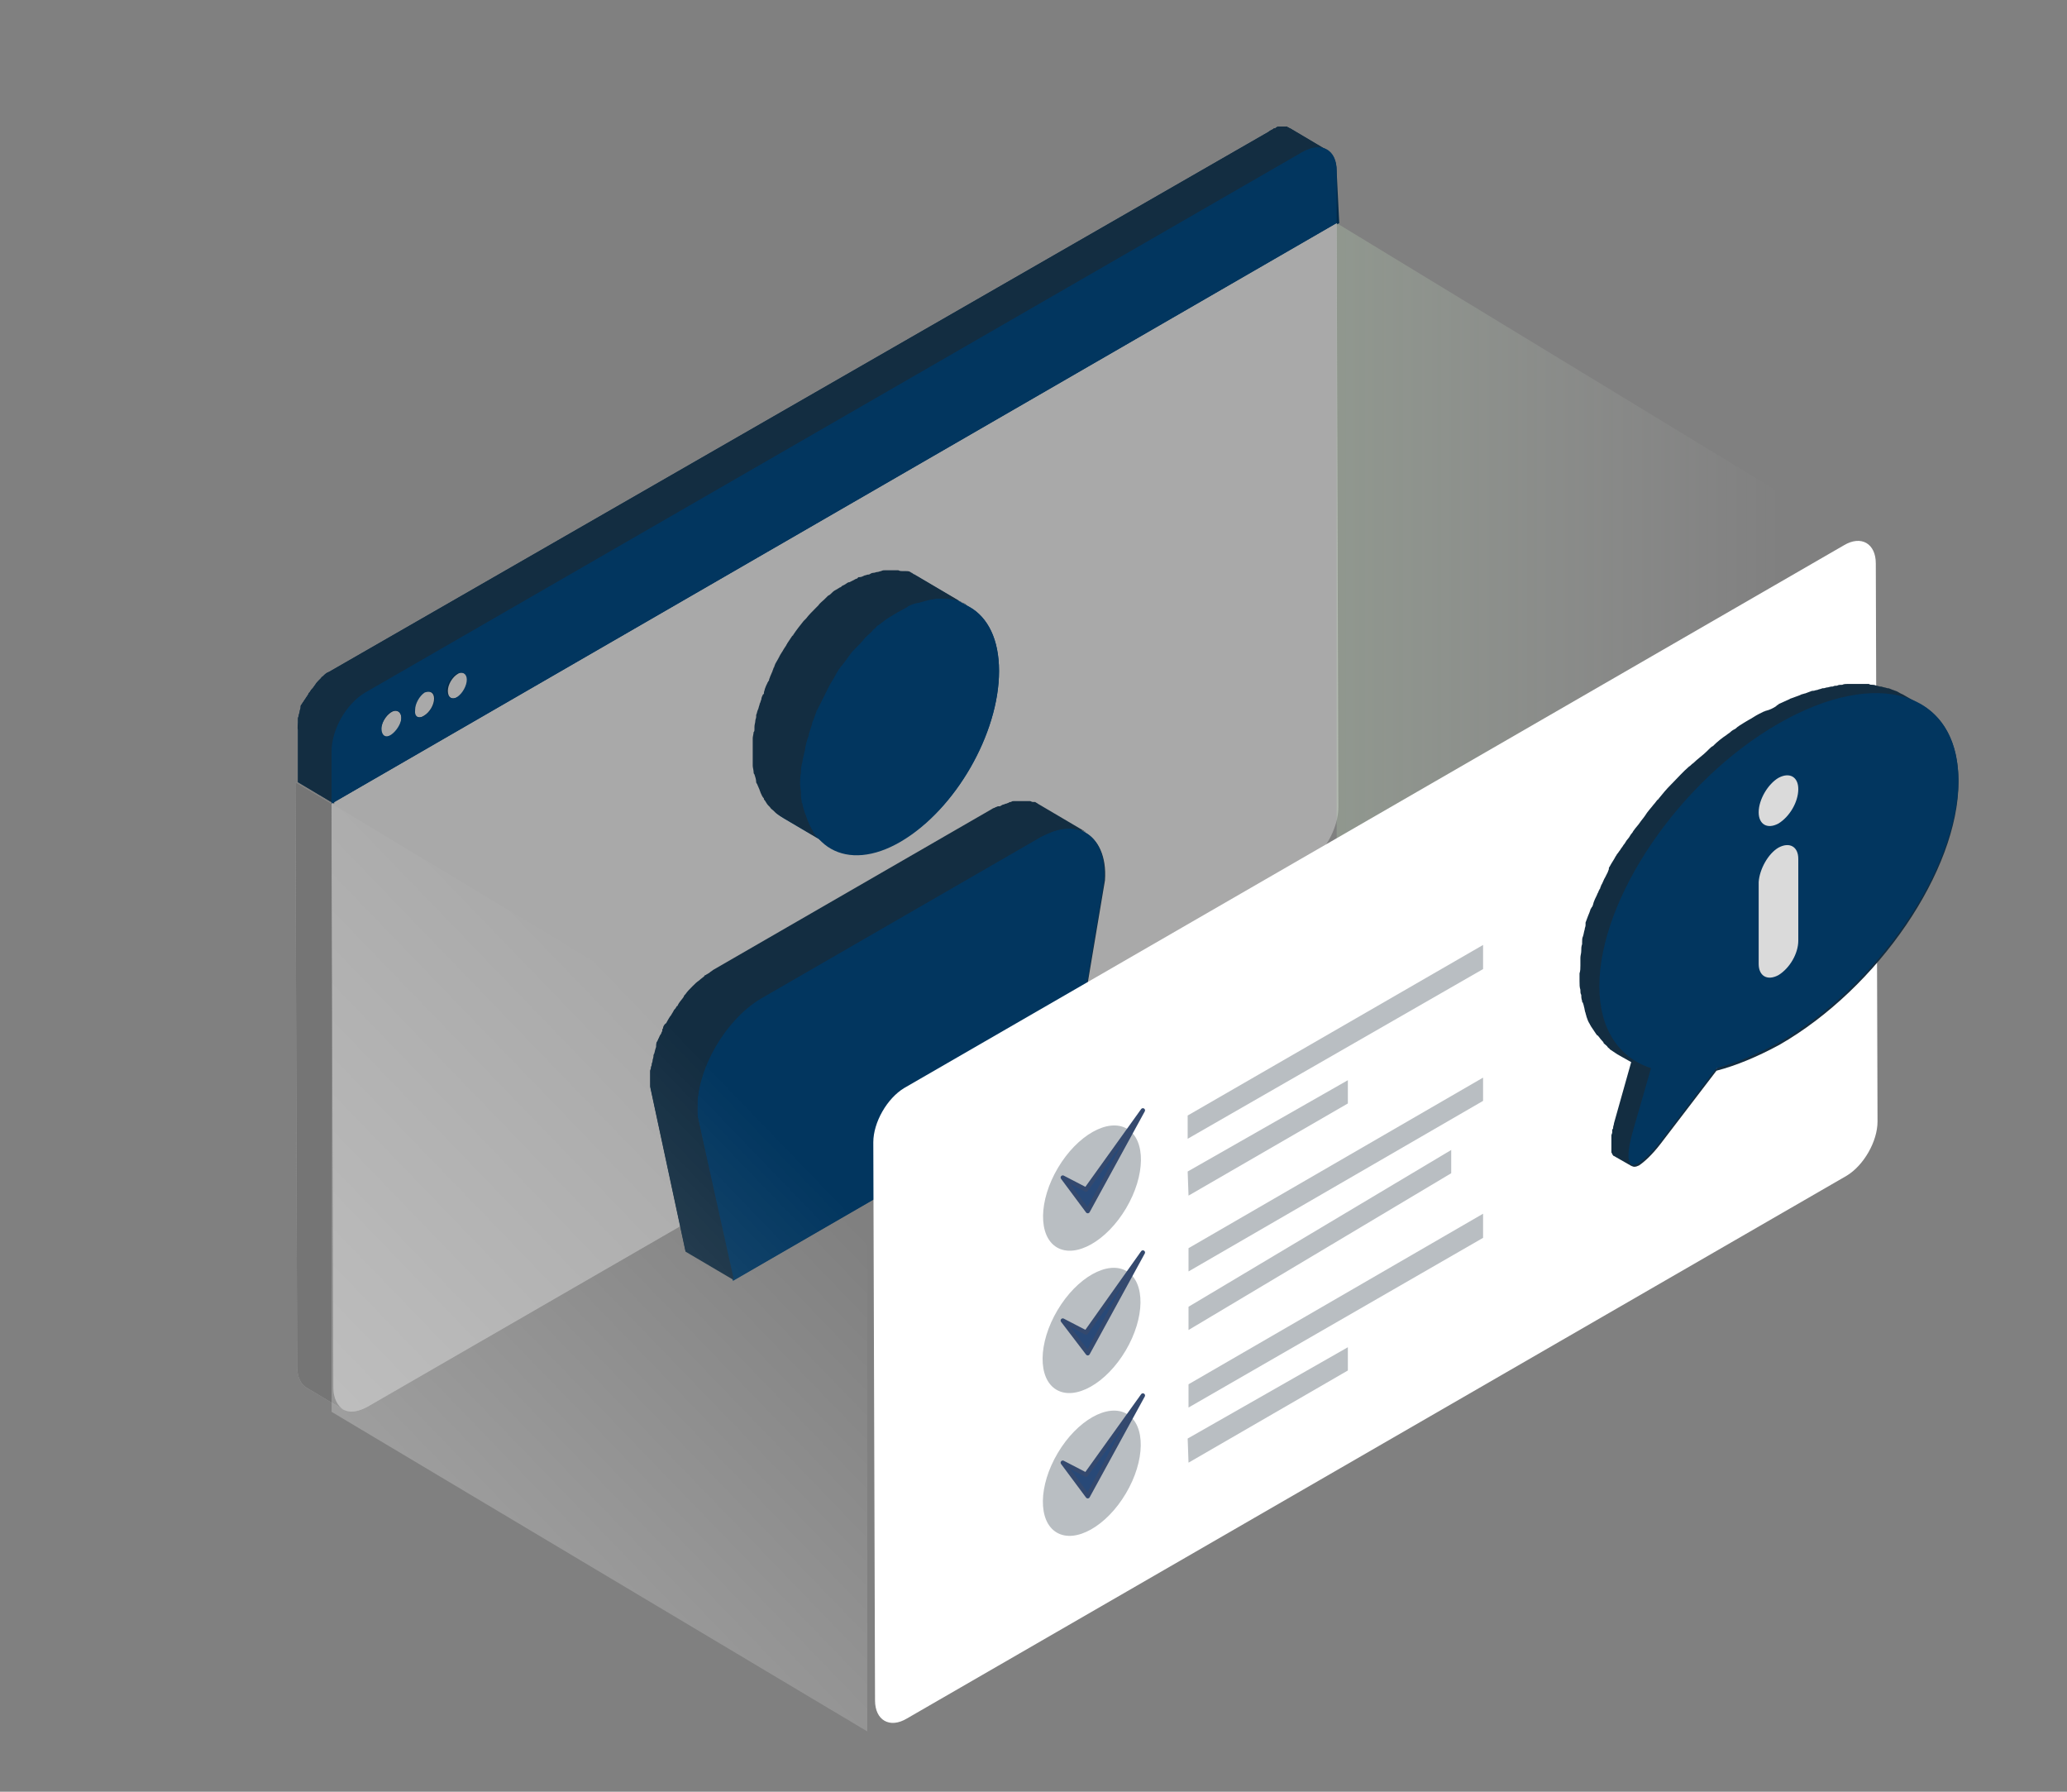
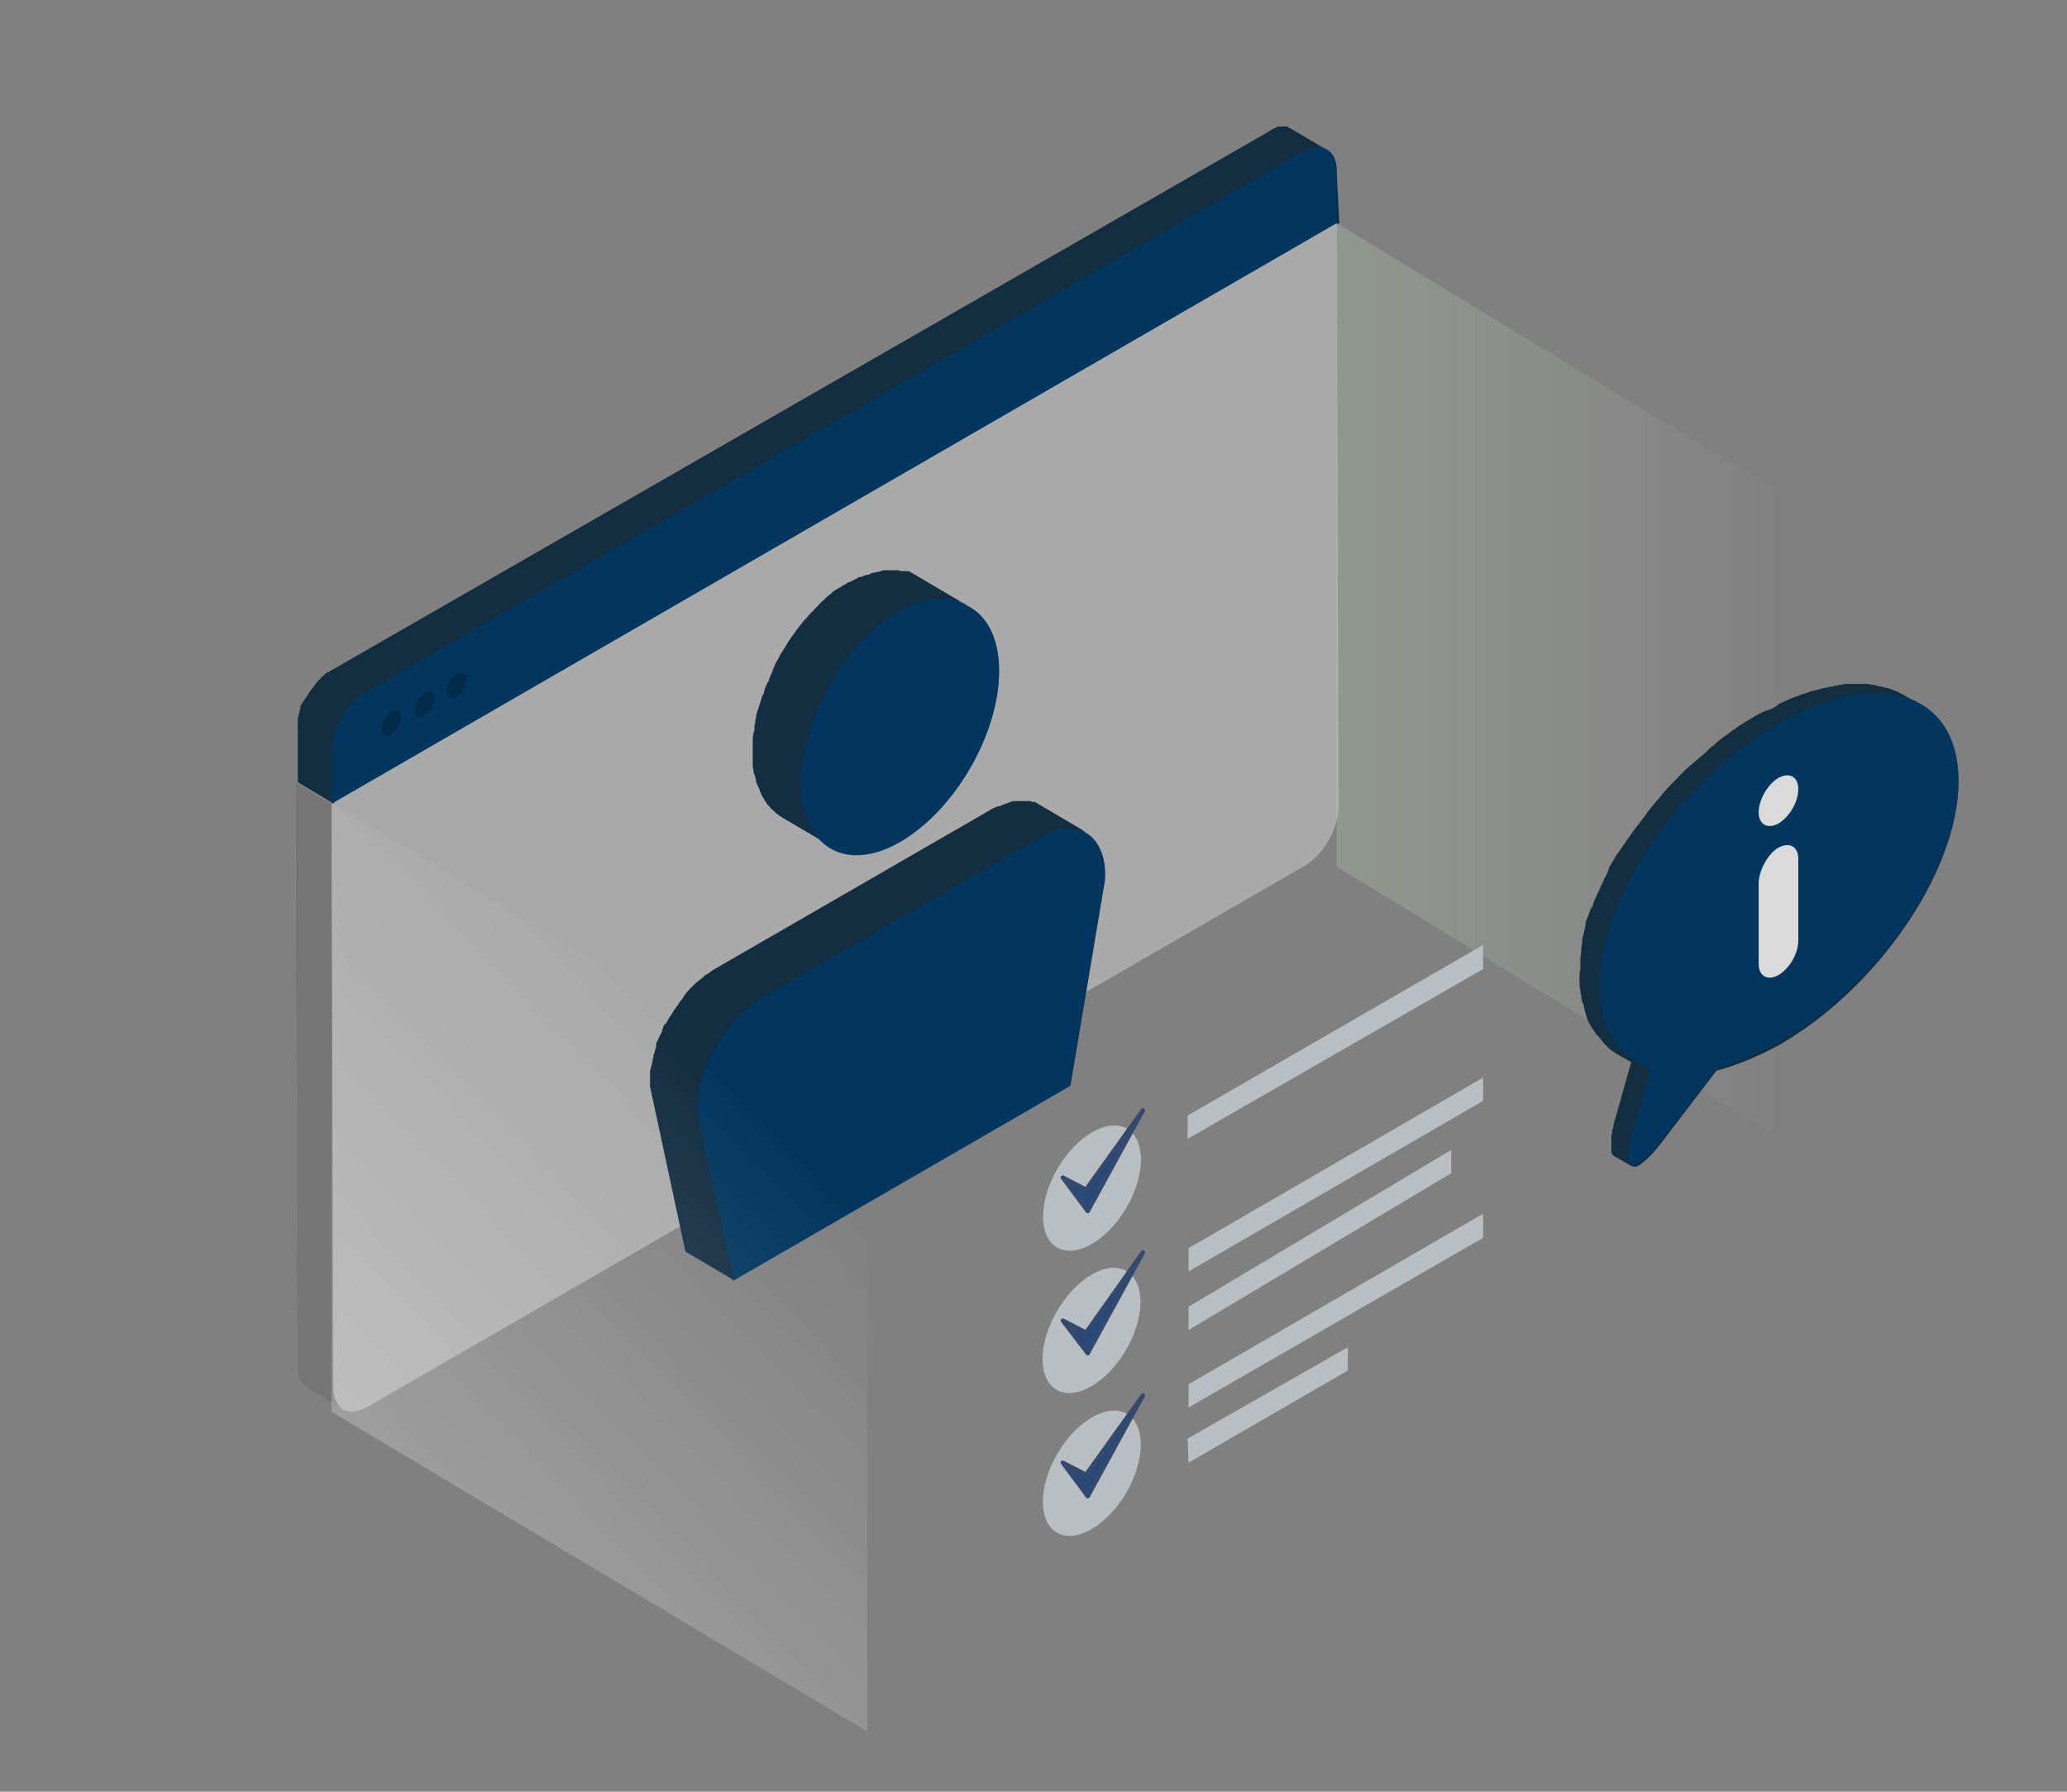
<svg xmlns="http://www.w3.org/2000/svg" version="1.1" x="0px" y="0px" viewBox="0 0 240 208" style="enable-background:new 0 0 240 208;" xml:space="preserve">
  <rect x="0" y="0" width="240" height="208" fill="#808080" stroke="none" />
  <style type="text/css">
	.st0{display:none;}
	.st1{display:inline;stroke:#FFFFFF;stroke-miterlimit:10;}
	.st2{fill:#022A49;}
	.st3{fill:#A9A9A9;}
	.st4{fill:#757575;}
	.st5{fill:#132D41;}
	.st6{fill:#02365F;}
	.st7{enable-background:new    ;}
	.st8{opacity:0.53;fill:url(#SVGID_1_);}
	.st9{opacity:0.2;fill:url(#SVGID_2_);}
	.st10{fill:#FFFFFF;}
	.st11{fill:#B9BEC2;}
	.st12{fill:#284978;stroke:#34496E;stroke-width:0.5;stroke-linejoin:round;stroke-miterlimit:10;}
	.st13{fill:#2B4E80;}
	.st14{fill:#DADADA;}
</style>
  <g id="圖層_2" class="st0">
    <rect x="-10" y="-10" class="st1" width="309" height="239" />
  </g>
  <g id="圖層_3">
    <path class="st2" d="M155.2,19.9c0-1.2-0.4-2.1-1.2-2.5c0,0,0,0,0,0l-4.2-2.5c0,0,0,0,0,0c-0.1,0-0.1-0.1-0.2-0.1   c-0.1,0-0.1-0.1-0.2-0.1c0,0-0.1,0-0.1,0c0,0,0,0,0,0c0,0,0,0,0,0c-0.1,0-0.2,0-0.2,0c-0.1,0-0.2,0-0.3,0c0,0-0.1,0-0.1,0   c0,0,0,0-0.1,0c0,0-0.1,0-0.1,0c-0.1,0-0.2,0-0.3,0.1c0,0-0.1,0-0.1,0.1c0,0-0.1,0-0.1,0c-0.1,0-0.1,0-0.2,0.1   c-0.2,0.1-0.4,0.2-0.5,0.3L38.2,78c-0.3,0.1-0.5,0.3-0.7,0.5c-0.1,0.1-0.2,0.1-0.2,0.2c-0.1,0.1-0.2,0.2-0.3,0.3   c-0.1,0.1-0.3,0.3-0.4,0.5c-0.1,0.1-0.2,0.3-0.3,0.4c-0.1,0.1-0.2,0.2-0.3,0.4c-0.1,0.1-0.2,0.2-0.2,0.3c-0.1,0.1-0.1,0.2-0.2,0.3   c-0.1,0.1-0.1,0.2-0.2,0.3c-0.1,0.1-0.1,0.2-0.2,0.3c-0.1,0.1-0.1,0.2-0.2,0.3c-0.1,0.1-0.1,0.2-0.1,0.4c0,0.1-0.1,0.2-0.1,0.4   c0,0.1-0.1,0.3-0.1,0.4c0,0.1-0.1,0.3-0.1,0.4c0,0.1,0,0.2,0,0.3c0,0,0,0.1,0,0.1c0,0,0,0.1,0,0.1c0,0.3-0.1,0.5,0,0.8l0,6.1   l4.2,2.5l116.7-67.4L155.2,19.9z" />
    <g>
      <path class="st3" d="M155.2,25.9L38.5,93.3h0l-4.2-2.5l0.2,67.8c0,1.2,0.4,2.1,1.1,2.5l4.2,2.5c-0.1-0.1-0.2-0.1-0.3-0.2    c0.7,0.6,1.8,0.7,3.1-0.1l108.8-62.8c2.2-1.2,3.9-4.3,3.9-6.8L155.2,25.9z M39.2,162.9c0.1,0.1,0.1,0.2,0.2,0.3    C39.3,163.1,39.3,163,39.2,162.9z M38.7,161.1c0,0.3,0,0.6,0.1,0.9C38.8,161.7,38.7,161.4,38.7,161.1z M38.9,162.2    c0,0.2,0.1,0.3,0.1,0.5C39,162.5,38.9,162.4,38.9,162.2z" />
-       <path class="st3" d="M54.3,78.9c0,0.7-0.5,1.6-1.1,2C52.5,81.3,52,81,52,80.2c0-0.7,0.5-1.6,1.2-2C53.7,77.9,54.3,78.2,54.3,78.9z     M50.4,81.1c0,0.7-0.5,1.6-1.2,2c-0.6,0.4-1.2,0.1-1.2-0.7c0-0.7,0.5-1.6,1.1-2C49.9,80.1,50.4,80.4,50.4,81.1z M45.4,82.7    c0.6-0.4,1.2-0.1,1.2,0.7c0,0.7-0.5,1.6-1.2,2c-0.6,0.4-1.2,0.1-1.2-0.7C44.3,83.9,44.8,83.1,45.4,82.7z" />
      <path class="st4" d="M38.7,161.1l-0.2-67.8l-4.2-2.5l0.2,67.8c0,1.2,0.4,2.1,1.1,2.5l4.2,2.5C39.2,163.2,38.7,162.3,38.7,161.1z" />
      <g>
        <path class="st3" d="M38.5,93.3l116.7-67.4l0.2,67.8c0,2.5-1.7,5.5-3.9,6.8L42.7,163.3c-2.2,1.2-3.9,0.2-3.9-2.2L38.5,93.3z" />
      </g>
      <path class="st5" d="M149.8,14.9C149.8,14.9,149.8,14.9,149.8,14.9c-0.1,0-0.2-0.1-0.2-0.1c-0.1,0-0.1-0.1-0.2-0.1    c0,0-0.1,0-0.1,0c0,0,0,0,0,0c0,0,0,0,0,0c-0.1,0-0.2,0-0.2,0c-0.1,0-0.2,0-0.3,0c0,0-0.1,0-0.1,0c0,0,0,0-0.1,0c0,0-0.1,0-0.1,0    c-0.1,0-0.2,0-0.3,0.1c0,0-0.1,0-0.1,0.1c0,0-0.1,0-0.1,0c-0.1,0-0.1,0-0.2,0.1c-0.2,0.1-0.4,0.2-0.5,0.3L38.2,78    c-0.3,0.1-0.5,0.3-0.7,0.5c-0.1,0.1-0.2,0.1-0.2,0.2c-0.1,0.1-0.2,0.2-0.3,0.3c-0.1,0.1-0.3,0.3-0.4,0.5c-0.1,0.1-0.2,0.3-0.3,0.4    c-0.1,0.1-0.2,0.2-0.3,0.4c-0.1,0.1-0.2,0.2-0.2,0.3c-0.1,0.1-0.1,0.2-0.2,0.3c-0.1,0.1-0.1,0.2-0.2,0.3c-0.1,0.1-0.1,0.2-0.2,0.3    c-0.1,0.1-0.1,0.2-0.2,0.3c-0.1,0.1-0.1,0.2-0.1,0.4c0,0.1-0.1,0.2-0.1,0.4c0,0.1-0.1,0.3-0.1,0.4c0,0.1-0.1,0.3-0.1,0.4    c0,0.1,0,0.2,0,0.3c0,0,0,0.1,0,0.1c0,0,0,0.1,0,0.1c0,0.3-0.1,0.5,0,0.8l0,6.1l4.2,2.5l0-6.1c0-0.3,0-0.6,0.1-0.9    c0,0,0-0.1,0-0.1c0.3-1.8,1.4-3.8,2.9-5c0.1-0.1,0.1-0.1,0.2-0.2c0.2-0.2,0.5-0.4,0.7-0.5l108.8-62.8c0.2-0.1,0.5-0.2,0.7-0.3    c0,0,0.1,0,0.1,0c0.2-0.1,0.4-0.1,0.6-0.1c0,0,0,0,0.1,0c0.2,0,0.4,0,0.6,0c0,0,0,0,0,0c0.2,0,0.4,0.1,0.6,0.2L149.8,14.9z" />
      <g>
        <g>
          <path class="st6" d="M151.3,17.6c2.2-1.2,3.9-0.2,3.9,2.2l0,6.1L38.5,93.3l0-6.1c0-2.5,1.7-5.5,3.9-6.8L151.3,17.6z M45.4,85.3      c0.6-0.4,1.2-1.3,1.2-2c0-0.7-0.5-1-1.2-0.7c-0.6,0.4-1.1,1.3-1.1,2C44.3,85.4,44.8,85.7,45.4,85.3 M49.3,83.1      c0.6-0.4,1.2-1.3,1.2-2c0-0.7-0.5-1-1.2-0.7c-0.6,0.4-1.1,1.3-1.1,2C48.1,83.2,48.6,83.5,49.3,83.1 M53.1,80.9      c0.6-0.4,1.1-1.3,1.1-2c0-0.7-0.5-1-1.2-0.7c-0.6,0.4-1.2,1.3-1.2,2C52,81,52.5,81.3,53.1,80.9" />
        </g>
      </g>
    </g>
    <g>
      <path class="st5" d="M125.9,96.6c0.1,0,0.1,0,0.2,0.1l-5.6-3.3c0,0,0,0,0,0c-0.1-0.1-0.2-0.1-0.3-0.2c0,0-0.1,0-0.1,0    c0,0-0.1,0-0.1,0c0,0-0.1,0-0.1,0c-0.1,0-0.2-0.1-0.3-0.1c0,0-0.1,0-0.1,0c0,0,0,0-0.1,0c0,0-0.1,0-0.1,0c-0.1,0-0.2,0-0.3,0    c0,0-0.1,0-0.1,0c0,0,0,0-0.1,0c0,0-0.1,0-0.1,0c-0.1,0-0.2,0-0.3,0c-0.1,0-0.1,0-0.2,0c0,0,0,0-0.1,0c0,0-0.1,0-0.1,0    c-0.1,0-0.2,0-0.3,0c-0.1,0-0.2,0-0.3,0.1c0,0,0,0,0,0c0,0,0,0,0,0c-0.1,0-0.2,0-0.3,0.1c-0.1,0-0.2,0.1-0.3,0.1c0,0,0,0,0,0    c0,0,0,0,0,0c-0.1,0-0.2,0.1-0.3,0.1c-0.1,0-0.2,0.1-0.4,0.2c0,0,0,0-0.1,0c0,0,0,0-0.1,0c-0.1,0-0.2,0.1-0.3,0.1    c-0.1,0.1-0.3,0.1-0.4,0.2c0,0,0,0,0,0l-32.4,18.7c-0.1,0.1-0.3,0.2-0.4,0.3c-0.1,0.1-0.2,0.1-0.3,0.2c-0.1,0-0.1,0.1-0.2,0.1    c0,0-0.1,0-0.1,0.1c-0.2,0.2-0.4,0.3-0.6,0.5c0,0,0,0,0,0c-0.3,0.2-0.5,0.4-0.8,0.7c0,0,0,0,0,0c0,0,0,0,0,0    c-0.3,0.3-0.6,0.6-0.8,0.9c-0.1,0.1-0.2,0.2-0.2,0.3c-0.2,0.3-0.4,0.5-0.6,0.8c0,0.1-0.1,0.1-0.1,0.2c0,0,0,0.1-0.1,0.1    c-0.1,0.1-0.1,0.2-0.2,0.3c-0.1,0.1-0.2,0.2-0.2,0.3c-0.1,0.1-0.1,0.2-0.2,0.3c0,0.1-0.1,0.1-0.1,0.2c0,0-0.1,0.1-0.1,0.1    c-0.1,0.2-0.2,0.3-0.3,0.5c0,0.1-0.1,0.1-0.1,0.2c0,0,0,0.1-0.1,0.1c0,0-0.1,0.1-0.1,0.1c-0.1,0.1-0.2,0.3-0.2,0.4    c0,0.1-0.1,0.2-0.1,0.2c0,0,0,0.1,0,0.1c0,0,0,0.1,0,0.1c-0.1,0.1-0.1,0.3-0.2,0.4c-0.1,0.1-0.1,0.2-0.2,0.4c0,0,0,0,0,0    c0,0,0,0,0,0c-0.1,0.1-0.1,0.3-0.2,0.4c-0.1,0.1-0.1,0.3-0.1,0.4c0,0,0,0,0,0.1c0,0,0,0,0,0.1c0,0.1-0.1,0.2-0.1,0.3    c0,0.1-0.1,0.3-0.1,0.4c0,0.1,0,0.1-0.1,0.2c0,0,0,0.1,0,0.1c0,0,0,0.1,0,0.1c0,0.1-0.1,0.3-0.1,0.4c0,0.1,0,0.2-0.1,0.4    c0,0,0,0,0,0c0,0,0,0,0,0c0,0.1,0,0.3-0.1,0.4c0,0.1,0,0.3-0.1,0.4c0,0,0,0,0,0c0,0,0,0,0,0.1c0,0.1,0,0.2,0,0.3    c0,0.2,0,0.3,0,0.5c0,0,0,0,0,0c0,0,0,0.1,0,0.1c0,0.1,0,0.3,0,0.4c0,0.2,0,0.3,0,0.5l4.1,19.1l5.6,3.3l39.1-22.6l4-23.8    C128.5,99.4,127.5,97.4,125.9,96.6z" />
      <g class="st7">
        <g>
          <g>
            <path class="st6" d="M120.8,97.2c4.4-2.5,7.8-0.2,7.4,5.1l-4,23.8l-39.1,22.6L81,129.6c-0.5-4.8,3-11.1,7.4-13.7L120.8,97.2z" />
          </g>
        </g>
        <path class="st5" d="M121.6,96.8c0.2-0.1,0.5-0.2,0.7-0.3c0,0,0,0,0,0c0.2-0.1,0.5-0.1,0.7-0.2c0,0,0,0,0,0     c0.2,0,0.4-0.1,0.6-0.1c0,0,0,0,0.1,0c0.2,0,0.4,0,0.6,0c0,0,0,0,0.1,0c0.2,0,0.4,0,0.5,0.1c0,0,0,0,0.1,0c0.2,0,0.3,0.1,0.5,0.1     c0,0,0.1,0,0.1,0c0.2,0.1,0.3,0.1,0.5,0.2l-5.6-3.3c0,0,0,0,0,0c-0.1-0.1-0.2-0.1-0.3-0.2c0,0-0.1,0-0.1,0c0,0-0.1,0-0.1,0     c0,0-0.1,0-0.1,0c-0.1,0-0.2-0.1-0.3-0.1c0,0-0.1,0-0.1,0c0,0,0,0-0.1,0c0,0-0.1,0-0.1,0c-0.1,0-0.2,0-0.3,0c0,0-0.1,0-0.1,0     c0,0,0,0-0.1,0c0,0-0.1,0-0.1,0c-0.1,0-0.2,0-0.3,0c-0.1,0-0.1,0-0.2,0c0,0,0,0-0.1,0c0,0-0.1,0-0.1,0c-0.1,0-0.2,0-0.3,0     c-0.1,0-0.2,0-0.3,0.1c0,0,0,0,0,0c0,0,0,0,0,0c-0.1,0-0.2,0-0.3,0.1c-0.1,0-0.2,0.1-0.3,0.1c0,0,0,0,0,0c0,0,0,0,0,0     c-0.1,0-0.2,0.1-0.3,0.1c-0.1,0-0.2,0.1-0.4,0.2c0,0,0,0-0.1,0c0,0,0,0-0.1,0c-0.1,0-0.2,0.1-0.3,0.1c-0.1,0.1-0.3,0.1-0.4,0.2     c0,0,0,0,0,0l-32.4,18.7c-0.1,0.1-0.3,0.2-0.4,0.3c-0.1,0.1-0.2,0.1-0.3,0.2c-0.1,0-0.1,0.1-0.2,0.1c0,0-0.1,0-0.1,0.1     c-0.2,0.2-0.4,0.3-0.6,0.5c0,0,0,0,0,0c-0.3,0.2-0.5,0.4-0.8,0.7c0,0,0,0,0,0c0,0,0,0,0,0c-0.3,0.3-0.6,0.6-0.8,0.9     c-0.1,0.1-0.2,0.2-0.2,0.3c-0.2,0.3-0.4,0.5-0.6,0.8c0,0.1-0.1,0.1-0.1,0.2c0,0,0,0.1-0.1,0.1c-0.1,0.1-0.1,0.2-0.2,0.3     c-0.1,0.1-0.2,0.2-0.2,0.3c-0.1,0.1-0.1,0.2-0.2,0.3c0,0.1-0.1,0.1-0.1,0.2c0,0-0.1,0.1-0.1,0.1c-0.1,0.2-0.2,0.3-0.3,0.5     c0,0.1-0.1,0.1-0.1,0.2c0,0,0,0.1-0.1,0.1c0,0-0.1,0.1-0.1,0.1c-0.1,0.1-0.2,0.3-0.2,0.4c0,0.1-0.1,0.2-0.1,0.2c0,0,0,0.1,0,0.1     c0,0,0,0.1,0,0.1c-0.1,0.1-0.1,0.3-0.2,0.4c-0.1,0.1-0.1,0.2-0.2,0.4c0,0,0,0,0,0c0,0,0,0,0,0c-0.1,0.1-0.1,0.3-0.2,0.4     c-0.1,0.1-0.1,0.3-0.1,0.4c0,0,0,0,0,0.1c0,0,0,0,0,0.1c0,0.1-0.1,0.2-0.1,0.3c0,0.1-0.1,0.3-0.1,0.4c0,0.1,0,0.1-0.1,0.2     c0,0,0,0.1,0,0.1c0,0,0,0.1,0,0.1c0,0.1-0.1,0.3-0.1,0.4c0,0.1,0,0.2-0.1,0.4c0,0,0,0,0,0c0,0,0,0,0,0c0,0.1,0,0.3-0.1,0.4     c0,0.1,0,0.3-0.1,0.4c0,0,0,0,0,0c0,0,0,0,0,0.1c0,0.1,0,0.2,0,0.3c0,0.2,0,0.3,0,0.5c0,0,0,0,0,0c0,0,0,0.1,0,0.1     c0,0.1,0,0.3,0,0.4c0,0.2,0,0.3,0,0.5l4.1,19.1l5.6,3.3L81,129.6c0-0.3,0-0.6,0-0.9c0,0,0-0.1,0-0.1c0-0.3,0-0.6,0-0.9     c0,0,0,0,0-0.1c0-0.3,0.1-0.6,0.1-0.9c0,0,0,0,0,0c0.1-0.3,0.1-0.6,0.2-0.9c0,0,0-0.1,0-0.1c0.1-0.3,0.2-0.6,0.3-0.9     c0,0,0,0,0-0.1c0.1-0.3,0.2-0.6,0.3-0.9c0,0,0,0,0,0c0.1-0.3,0.3-0.6,0.4-0.9c0,0,0-0.1,0-0.1c0.1-0.3,0.3-0.6,0.4-0.8     c0,0,0-0.1,0.1-0.1c0.1-0.3,0.3-0.5,0.5-0.8c0-0.1,0.1-0.1,0.1-0.2c0.1-0.2,0.3-0.4,0.4-0.6c0.1-0.1,0.1-0.2,0.2-0.3     c0.1-0.1,0.1-0.2,0.2-0.3c0.2-0.3,0.4-0.5,0.6-0.8c0.1-0.1,0.2-0.2,0.2-0.3c0.3-0.3,0.6-0.6,0.8-0.9c0,0,0,0,0,0     c0.3-0.2,0.5-0.5,0.8-0.7c0.2-0.2,0.5-0.4,0.7-0.6c0.1,0,0.1-0.1,0.2-0.1c0.2-0.2,0.5-0.3,0.7-0.5l32.4-18.7     C121.1,97.1,121.3,96.9,121.6,96.8C121.6,96.8,121.6,96.8,121.6,96.8z" />
      </g>
      <g>
        <path class="st6" d="M112.6,70.5C112.7,70.5,112.7,70.5,112.6,70.5l-5.6-3.3c0,0,0,0,0,0c-0.2-0.1-0.3-0.2-0.5-0.3     c-0.1,0-0.1,0-0.2-0.1c0,0-0.1,0-0.1-0.1c-0.1,0-0.1,0-0.2-0.1c-0.2-0.1-0.3-0.1-0.5-0.1c0,0-0.1,0-0.1,0c0,0-0.1,0-0.1,0     c-0.1,0-0.1,0-0.2,0c-0.2,0-0.3,0-0.5-0.1c-0.1,0-0.1,0-0.2,0c0,0-0.1,0-0.1,0c-0.1,0-0.1,0-0.2,0c-0.1,0-0.3,0-0.5,0     c-0.1,0-0.2,0-0.3,0c0,0-0.1,0-0.1,0c0,0-0.1,0-0.1,0c-0.2,0-0.3,0-0.5,0.1c-0.1,0-0.3,0.1-0.4,0.1c0,0,0,0,0,0c0,0,0,0,0,0     c-0.2,0-0.3,0.1-0.5,0.1c-0.2,0-0.3,0.1-0.5,0.2c0,0,0,0,0,0c0,0,0,0-0.1,0c-0.1,0-0.3,0.1-0.4,0.1c-0.2,0.1-0.4,0.2-0.6,0.2     c0,0-0.1,0-0.1,0c0,0-0.1,0-0.1,0.1c-0.1,0.1-0.3,0.1-0.4,0.2c-0.2,0.1-0.4,0.2-0.6,0.3c0,0,0,0-0.1,0c-0.2,0.1-0.4,0.3-0.7,0.4     c-0.1,0.1-0.2,0.2-0.3,0.2c-0.1,0.1-0.2,0.1-0.3,0.2c-0.1,0-0.1,0.1-0.2,0.1c-0.2,0.1-0.4,0.3-0.6,0.5c-0.1,0.1-0.2,0.1-0.3,0.2     c0,0,0,0-0.1,0.1c-0.1,0.1-0.2,0.2-0.3,0.3c-0.2,0.2-0.5,0.4-0.7,0.7c0,0-0.1,0.1-0.1,0.1c-0.1,0.1-0.1,0.1-0.2,0.2     c-0.4,0.4-0.8,0.8-1.1,1.2c-0.1,0.1-0.2,0.2-0.3,0.3c-0.4,0.5-0.8,1-1.2,1.6c0,0,0,0.1-0.1,0.1c-0.2,0.3-0.4,0.6-0.6,0.9     c0,0.1-0.1,0.1-0.1,0.2c0,0,0,0,0,0c-0.2,0.3-0.4,0.6-0.5,0.8c-0.1,0.1-0.1,0.2-0.2,0.3c0,0.1-0.1,0.1-0.1,0.2     c0,0.1-0.1,0.1-0.1,0.2c-0.1,0.2-0.3,0.5-0.4,0.7c0,0.1-0.1,0.2-0.1,0.3c0,0.1-0.1,0.1-0.1,0.2c0,0.1-0.1,0.2-0.1,0.3     c-0.1,0.2-0.2,0.5-0.3,0.7c0,0.1-0.1,0.2-0.1,0.3c0,0.1,0,0.1-0.1,0.2c0,0.1-0.1,0.1-0.1,0.2c-0.1,0.2-0.2,0.4-0.3,0.7     c0,0.1-0.1,0.3-0.1,0.4c0,0,0,0.1,0,0.1c0,0,0,0.1-0.1,0.1c-0.1,0.2-0.2,0.4-0.2,0.6c-0.1,0.2-0.1,0.4-0.2,0.5c0,0,0,0,0,0.1     c0,0,0,0,0,0c-0.1,0.2-0.1,0.4-0.2,0.6c-0.1,0.2-0.1,0.4-0.2,0.6c0,0,0,0,0,0.1c0,0,0,0.1,0,0.1c0,0.2-0.1,0.3-0.1,0.5     c0,0.2-0.1,0.4-0.1,0.7c0,0.1,0,0.1,0,0.2c0,0,0,0.1,0,0.1c0,0.1,0,0.2-0.1,0.3c0,0.2-0.1,0.5-0.1,0.7c0,0.1,0,0.1,0,0.2     c0,0.1,0,0.1,0,0.2c0,0.1,0,0.2,0,0.3c0,0.3,0,0.5,0,0.8c0,0.1,0,0.1,0,0.2c0,0.2,0,0.4,0,0.6c0,0.2,0,0.3,0,0.5     c0,0.1,0,0.2,0,0.3c0,0,0,0.1,0,0.1c0,0.2,0.1,0.5,0.1,0.7c0,0.1,0,0.2,0.1,0.3c0,0,0,0,0,0c0.1,0.3,0.2,0.6,0.2,0.9     c0,0.1,0.1,0.2,0.1,0.2c0.1,0.2,0.2,0.5,0.3,0.7c0,0.1,0.1,0.2,0.1,0.3c0.1,0.2,0.2,0.5,0.4,0.7c0,0,0,0.1,0,0.1     c0.2,0.2,0.3,0.5,0.5,0.7c0.1,0.1,0.1,0.1,0.2,0.2c0.1,0.2,0.3,0.3,0.4,0.4c0.1,0.1,0.1,0.1,0.2,0.2c0.2,0.2,0.4,0.3,0.7,0.5     l5.6,3.3c-0.1-0.1-0.2-0.2-0.4-0.3c2.1,1.5,5.1,1.4,8.5-0.5C110.9,94,116,85.1,116,77.9C116,74.2,114.7,71.7,112.6,70.5z" />
      </g>
      <g class="st7">
        <path class="st5" d="M95.1,97.4c-0.1-0.1-0.1-0.1-0.2-0.2c-0.2-0.2-0.4-0.4-0.5-0.7c0,0,0-0.1,0-0.1c-0.1-0.2-0.3-0.5-0.4-0.7     c0-0.1-0.1-0.2-0.1-0.3c-0.1-0.2-0.2-0.4-0.3-0.7c0-0.1-0.1-0.2-0.1-0.2c-0.1-0.3-0.2-0.6-0.3-1c0-0.1,0-0.2-0.1-0.3     c0-0.3-0.1-0.5-0.1-0.8c0-0.1,0-0.2,0-0.3c0-0.4-0.1-0.7-0.1-1.1c0-0.4,0-0.9,0.1-1.3c0-0.1,0-0.1,0-0.2c0-0.4,0.1-0.8,0.2-1.2     c0,0,0-0.1,0-0.1c0.1-0.4,0.2-0.9,0.3-1.3c0,0,0-0.1,0-0.1c0.1-0.5,0.2-0.9,0.4-1.4c0,0,0,0,0-0.1c0.1-0.4,0.3-0.9,0.4-1.3     c0,0,0-0.1,0-0.1c0.2-0.4,0.3-0.8,0.5-1.3c0-0.1,0-0.1,0.1-0.2c0.2-0.4,0.4-0.8,0.6-1.2c0-0.1,0.1-0.1,0.1-0.2     c0.2-0.4,0.4-0.8,0.6-1.2c0-0.1,0.1-0.1,0.1-0.2c0.2-0.4,0.5-0.8,0.7-1.2c0-0.1,0.1-0.1,0.1-0.2c0.2-0.3,0.4-0.7,0.7-1     c0.4-0.5,0.8-1.1,1.2-1.6c0.1-0.1,0.2-0.2,0.3-0.3c0.4-0.4,0.8-0.8,1.1-1.2c0.1-0.1,0.2-0.2,0.3-0.3c0.2-0.2,0.5-0.4,0.7-0.7     c0.1-0.1,0.3-0.2,0.4-0.4c0.1-0.1,0.2-0.1,0.3-0.2c0.3-0.2,0.5-0.4,0.8-0.6c0.1-0.1,0.2-0.1,0.3-0.2c0.3-0.2,0.7-0.4,1-0.6     c0.4-0.2,0.7-0.4,1.1-0.6c0,0,0.1,0,0.1-0.1c0.4-0.2,0.7-0.3,1.1-0.4c0,0,0,0,0.1,0c0.4-0.1,0.7-0.2,1.1-0.3c0,0,0,0,0,0     c0.3-0.1,0.7-0.1,1-0.2c0,0,0.1,0,0.1,0c0.3,0,0.6,0,0.9,0c0,0,0.1,0,0.1,0c0.3,0,0.6,0.1,0.8,0.1c0,0,0.1,0,0.1,0     c0.3,0.1,0.5,0.1,0.8,0.2c0,0,0.1,0,0.1,0.1c0.3,0.1,0.5,0.2,0.7,0.4l-5.6-3.3c0,0,0,0,0,0c-0.2-0.1-0.3-0.2-0.5-0.3     c-0.1,0-0.1,0-0.2-0.1c0,0-0.1,0-0.1-0.1c-0.1,0-0.1,0-0.2-0.1c-0.2-0.1-0.3-0.1-0.5-0.1c0,0-0.1,0-0.1,0c0,0-0.1,0-0.1,0     c-0.1,0-0.1,0-0.2,0c-0.2,0-0.3,0-0.5-0.1c-0.1,0-0.1,0-0.2,0c0,0-0.1,0-0.1,0c-0.1,0-0.1,0-0.2,0c-0.1,0-0.3,0-0.5,0     c-0.1,0-0.2,0-0.3,0c0,0-0.1,0-0.1,0c0,0-0.1,0-0.1,0c-0.2,0-0.3,0-0.5,0.1c-0.1,0-0.3,0.1-0.4,0.1c0,0,0,0,0,0c0,0,0,0,0,0     c-0.2,0-0.3,0.1-0.5,0.1c-0.2,0-0.3,0.1-0.5,0.2c0,0,0,0,0,0c0,0,0,0-0.1,0c-0.1,0-0.3,0.1-0.4,0.1c-0.2,0.1-0.4,0.2-0.6,0.2     c0,0-0.1,0-0.1,0c0,0-0.1,0-0.1,0.1c-0.1,0.1-0.3,0.1-0.4,0.2c-0.2,0.1-0.4,0.2-0.6,0.3c0,0,0,0-0.1,0c-0.2,0.1-0.4,0.3-0.7,0.4     c-0.1,0.1-0.2,0.2-0.3,0.2c-0.1,0.1-0.2,0.1-0.3,0.2c-0.1,0-0.1,0.1-0.2,0.1c-0.2,0.1-0.4,0.3-0.6,0.5c-0.1,0.1-0.2,0.1-0.3,0.2     c0,0,0,0-0.1,0.1c-0.1,0.1-0.2,0.2-0.3,0.3c-0.2,0.2-0.5,0.4-0.7,0.7c0,0-0.1,0.1-0.1,0.1c-0.1,0.1-0.1,0.1-0.2,0.2     c-0.4,0.4-0.8,0.8-1.1,1.2c-0.1,0.1-0.2,0.2-0.3,0.3c-0.4,0.5-0.8,1-1.2,1.6c0,0,0,0.1-0.1,0.1c-0.2,0.3-0.4,0.6-0.6,0.9     c0,0.1-0.1,0.1-0.1,0.2c0,0,0,0,0,0c-0.2,0.3-0.4,0.6-0.5,0.8c-0.1,0.1-0.1,0.2-0.2,0.3c0,0.1-0.1,0.1-0.1,0.2     c0,0.1-0.1,0.1-0.1,0.2c-0.1,0.2-0.3,0.5-0.4,0.7c0,0.1-0.1,0.2-0.1,0.3c0,0.1-0.1,0.1-0.1,0.2c0,0.1-0.1,0.2-0.1,0.3     c-0.1,0.2-0.2,0.5-0.3,0.7c0,0.1-0.1,0.2-0.1,0.3c0,0.1,0,0.1-0.1,0.2c0,0.1-0.1,0.1-0.1,0.2c-0.1,0.2-0.2,0.4-0.3,0.7     c0,0.1-0.1,0.3-0.1,0.4c0,0,0,0.1,0,0.1c0,0,0,0.1-0.1,0.1c-0.1,0.2-0.2,0.4-0.2,0.6c-0.1,0.2-0.1,0.4-0.2,0.5c0,0,0,0,0,0.1     c0,0,0,0,0,0c-0.1,0.2-0.1,0.4-0.2,0.6c-0.1,0.2-0.1,0.4-0.2,0.6c0,0,0,0,0,0.1c0,0,0,0.1,0,0.1c0,0.2-0.1,0.3-0.1,0.5     c0,0.2-0.1,0.4-0.1,0.7c0,0.1,0,0.1,0,0.2c0,0,0,0.1,0,0.1c0,0.1,0,0.2-0.1,0.3c0,0.2-0.1,0.5-0.1,0.7c0,0.1,0,0.1,0,0.2     c0,0.1,0,0.1,0,0.2c0,0.1,0,0.2,0,0.3c0,0.3,0,0.5,0,0.8c0,0.1,0,0.1,0,0.2c0,0.2,0,0.4,0,0.6c0,0.2,0,0.3,0,0.5     c0,0.1,0,0.2,0,0.3c0,0,0,0.1,0,0.1c0,0.2,0.1,0.5,0.1,0.7c0,0.1,0,0.2,0.1,0.3c0,0,0,0,0,0c0.1,0.3,0.2,0.6,0.2,0.9     c0,0.1,0.1,0.2,0.1,0.2c0.1,0.2,0.2,0.5,0.3,0.7c0,0.1,0.1,0.2,0.1,0.3c0.1,0.2,0.2,0.5,0.4,0.7c0,0,0,0.1,0,0.1     c0.2,0.2,0.3,0.5,0.5,0.7c0.1,0.1,0.1,0.1,0.2,0.2c0.1,0.2,0.3,0.3,0.4,0.4c0.1,0.1,0.1,0.1,0.2,0.2c0.2,0.2,0.4,0.3,0.7,0.5     l5.6,3.3c-0.2-0.1-0.4-0.3-0.7-0.5c-0.1,0-0.1-0.1-0.2-0.2C95.4,97.7,95.3,97.6,95.1,97.4z" />
        <g>
          <g>
            <path class="st6" d="M104.5,71.3c6.3-3.7,11.5-0.7,11.5,6.6c0,7.3-5.1,16.1-11.4,19.8s-11.5,0.7-11.5-6.5       C93.1,83.8,98.2,75,104.5,71.3z" />
          </g>
        </g>
      </g>
    </g>
    <linearGradient id="SVGID_1_" gradientUnits="userSpaceOnUse" x1="-5.07" y1="219.235" x2="88.066" y2="129.347">
      <stop offset="0" style="stop-color:#00719E" />
      <stop offset="3.645833e-03" style="stop-color:#FFFFFF;stop-opacity:0.97" />
      <stop offset="1" style="stop-color:#FFFFFF;stop-opacity:0" />
    </linearGradient>
    <polygon class="st8" points="100.7,201 38.5,163.9 38.5,93.3 100.7,130.7  " />
    <linearGradient id="SVGID_2_" gradientUnits="userSpaceOnUse" x1="152.971" y1="82.609" x2="207.792" y2="82.609">
      <stop offset="0" style="stop-color:#00719E" />
      <stop offset="0" style="stop-color:#D6FFCD;stop-opacity:0.97" />
      <stop offset="1" style="stop-color:#FFFFFF;stop-opacity:0" />
    </linearGradient>
    <polygon class="st9" points="218.5,139.3 155.2,100.6 155.2,25.9 218.5,64.4  " />
    <g class="st7">
      <g>
-         <path class="st10" d="M214.1,63.3c2-1.2,3.7-0.2,3.7,2.1l0.2,64.8c0,2.3-1.6,5.1-3.6,6.3l-109.1,63c-2,1.2-3.7,0.2-3.7-2.1     l-0.2-64.8c0-2.3,1.6-5.1,3.6-6.3L214.1,63.3z" />
-       </g>
+         </g>
    </g>
    <g>
      <ellipse transform="matrix(0.51 -0.86 0.86 0.51 -56.556 176.593)" class="st11" cx="126.8" cy="138" rx="8" ry="4.6" />
      <g>
        <g>
          <polygon class="st12" points="132.7,128.9 126.3,140.6 123.4,136.7 126.1,138.1     " />
        </g>
      </g>
      <ellipse transform="matrix(0.51 -0.86 0.86 0.51 -70.799 184.703)" class="st11" cx="126.8" cy="154.5" rx="8" ry="4.6" />
      <g>
        <g>
          <polygon class="st12" points="132.7,145.4 126.3,157.1 123.4,153.3 126.1,154.7     " />
        </g>
      </g>
      <ellipse transform="matrix(0.51 -0.86 0.86 0.51 -85.043 192.814)" class="st11" cx="126.8" cy="171.1" rx="8" ry="4.6" />
      <g>
        <g>
          <polygon class="st12" points="132.7,162 126.3,173.7 123.4,169.8 126.1,171.2     " />
        </g>
      </g>
      <g>
        <polygon class="st11" points="172.2,109.7 172.2,112.5 137.9,132.2 137.9,129.5    " />
      </g>
      <g>
-         <polygon class="st11" points="156.5,125.4 156.5,128.1 138,138.8 137.9,136    " />
-       </g>
+         </g>
      <g>
        <polygon class="st11" points="156.5,156.4 156.5,159.1 138,169.8 137.9,167    " />
      </g>
      <g>
        <polygon class="st11" points="172.2,125.1 172.2,127.8 138,147.6 138,144.9    " />
      </g>
      <g>
        <polygon class="st11" points="168.5,133.5 168.5,136.2 138,154.4 138,151.7    " />
      </g>
      <g>
        <polygon class="st11" points="172.2,140.9 172.2,143.7 138,163.4 138,160.7    " />
      </g>
    </g>
    <g>
      <g class="st7">
        <path class="st5" d="M222.7,81.6c0.1,0.1,0.2,0.1,0.3,0.2l-2.1-1.2c-0.3-0.1-0.5-0.3-0.8-0.4c0,0,0,0,0,0c-0.1,0-0.2-0.1-0.3-0.1     c-0.2-0.1-0.3-0.1-0.5-0.2c0,0,0,0-0.1,0c-0.1,0-0.3-0.1-0.4-0.1c-0.1,0-0.3-0.1-0.4-0.1c0,0,0,0-0.1,0c-0.1,0-0.3-0.1-0.4-0.1     c-0.1,0-0.2-0.1-0.4-0.1c0,0,0,0,0,0c-0.2,0-0.4,0-0.5-0.1c-0.1,0-0.2,0-0.3,0c0,0,0,0,0,0c-0.3,0-0.6,0-0.9,0c0,0,0,0,0,0     c0,0,0,0,0,0c-0.3,0-0.6,0-0.9,0c0,0,0,0,0,0c-0.1,0-0.2,0-0.4,0c-0.2,0-0.4,0-0.6,0.1c0,0,0,0-0.1,0c-0.2,0-0.3,0-0.5,0.1     c-0.2,0-0.3,0-0.5,0.1c0,0,0,0-0.1,0c-0.2,0-0.4,0.1-0.5,0.1c-0.2,0-0.3,0.1-0.5,0.1c0,0-0.1,0-0.1,0c-0.2,0.1-0.4,0.1-0.6,0.2     c-0.2,0-0.3,0.1-0.5,0.1c0,0,0,0-0.1,0c-0.3,0.1-0.5,0.2-0.8,0.3c-0.1,0-0.3,0.1-0.4,0.1c0,0,0,0,0,0c-0.4,0.2-0.8,0.3-1.3,0.5     c0,0,0,0,0,0c-0.1,0-0.1,0.1-0.2,0.1c-0.4,0.2-0.7,0.3-1.1,0.5c0,0-0.1,0-0.1,0.1c-0.1,0-0.2,0.1-0.3,0.2     c-0.3,0.2-0.7,0.4-1.1,0.5c-0.1,0-0.2,0.1-0.3,0.1c-0.2,0.1-0.4,0.2-0.6,0.3c-0.4,0.2-0.8,0.5-1.2,0.7c-0.2,0.1-0.3,0.2-0.5,0.3     c-0.3,0.2-0.7,0.4-1,0.7c-0.2,0.1-0.4,0.2-0.6,0.4c-0.1,0.1-0.3,0.2-0.4,0.3c-0.6,0.4-1.1,0.8-1.6,1.3c-0.2,0.1-0.3,0.2-0.5,0.4     c-0.1,0.1-0.1,0.1-0.2,0.2c-0.5,0.5-1.1,0.9-1.6,1.4c-0.2,0.1-0.3,0.3-0.5,0.4c-0.7,0.6-1.3,1.3-2,2c0,0,0,0-0.1,0.1     c-0.5,0.5-1,1.1-1.4,1.6c0,0,0,0.1-0.1,0.1c-0.2,0.2-0.3,0.4-0.5,0.6c-0.3,0.4-0.7,0.8-1,1.3c-0.2,0.3-0.4,0.5-0.6,0.8     c-0.2,0.3-0.5,0.6-0.7,0.9c-0.1,0.1-0.1,0.2-0.2,0.3c-0.2,0.2-0.3,0.5-0.5,0.7c-0.2,0.2-0.3,0.5-0.5,0.7     c-0.1,0.2-0.3,0.4-0.4,0.6c-0.1,0.1-0.2,0.3-0.3,0.4c-0.1,0.1-0.1,0.2-0.2,0.3c-0.2,0.4-0.5,0.8-0.7,1.2     c-0.1,0.1-0.1,0.2-0.1,0.3c0,0.1-0.1,0.2-0.1,0.3c-0.1,0.2-0.2,0.4-0.3,0.6c-0.2,0.3-0.3,0.7-0.5,1c0,0.1-0.1,0.2-0.1,0.3     c0,0.1-0.1,0.1-0.1,0.2c-0.1,0.1-0.1,0.3-0.2,0.4c-0.1,0.3-0.3,0.6-0.4,0.9c-0.1,0.2-0.1,0.4-0.2,0.6c0,0,0,0.1-0.1,0.1     c0,0.1,0,0.1-0.1,0.2c-0.1,0.3-0.2,0.6-0.3,0.8c-0.1,0.3-0.2,0.5-0.3,0.8c0,0.1,0,0.1,0,0.2c0,0,0,0.1,0,0.1     c0,0.2-0.1,0.3-0.1,0.5c-0.1,0.3-0.1,0.5-0.2,0.8c-0.1,0.2-0.1,0.4-0.1,0.7c0,0,0,0,0,0.1c0,0,0,0,0,0.1     c-0.1,0.3-0.1,0.5-0.1,0.8c0,0.3-0.1,0.5-0.1,0.8c0,0.1,0,0.2,0,0.3c0,0.1,0,0.1,0,0.2c0,0.1,0,0.2,0,0.4c0,0.3,0,0.6-0.1,0.9     c0,0.2,0,0.4,0,0.6c0,0.1,0,0.2,0,0.3c0,0.4,0,0.7,0.1,1c0,0,0,0.1,0,0.1c0,0.2,0,0.3,0.1,0.5c0,0.2,0,0.4,0.1,0.7     c0,0.1,0,0.2,0.1,0.2c0,0.1,0.1,0.3,0.1,0.4c0.1,0.3,0.1,0.6,0.2,0.8c0,0.1,0.1,0.3,0.1,0.4c0.1,0.3,0.2,0.6,0.4,0.9     c0,0.1,0.1,0.1,0.1,0.2c0.2,0.3,0.4,0.6,0.6,0.9c0.1,0.1,0.1,0.2,0.2,0.2c0.2,0.2,0.3,0.4,0.5,0.6c0.1,0.1,0.2,0.2,0.2,0.3     c0.2,0.2,0.4,0.3,0.5,0.5c0.1,0.1,0.2,0.1,0.2,0.2c0.3,0.2,0.6,0.4,0.9,0.6l1.6,0.9l-2,7.1c0,0.2-0.1,0.3-0.1,0.5     c0,0.1,0,0.2-0.1,0.2c0,0.1,0,0.1,0,0.2c0,0,0,0.1,0,0.1c0,0.2-0.1,0.3-0.1,0.4c0,0,0,0,0,0.1c0,0,0,0.1,0,0.1c0,0.1,0,0.2,0,0.2     c0,0.1,0,0.2,0,0.3c0,0,0,0,0,0c0,0,0,0,0,0c0,0.1,0,0.2,0,0.3c0,0.1,0,0.2,0,0.2c0,0,0,0,0,0c0,0,0,0,0,0c0,0.1,0,0.1,0,0.2     c0,0.1,0,0.1,0,0.2c0,0,0,0,0,0c0,0,0,0,0,0c0,0.1,0,0.1,0,0.2c0,0,0,0,0,0.1c0,0.1,0,0.2,0.1,0.2c0,0,0,0.1,0,0.1     c0.1,0.1,0.1,0.2,0.2,0.2l2.1,1.2c0,0-0.1-0.1-0.1-0.1c0.2,0.2,0.5,0.2,0.9,0c0.6-0.4,1.5-1.2,2.5-2.5l6.5-8.5l0,0     c2.3-0.6,4.7-1.6,7.3-3c11.5-6.6,20.8-20.3,20.8-30.5C227.4,86.1,225.6,83.1,222.7,81.6z" />
        <g>
          <polygon class="st13" points="199.3,124.1 197.2,122.9 199.8,119.4 201.9,120.7     " />
        </g>
        <g>
          <g>
            <path class="st6" d="M206.5,84c-11.5,6.6-20.8,20.3-20.8,30.5c0,5,2.3,8.3,6,9.5h0l-2.1,7.3c-0.9,3.2-0.6,4.5,0.7,3.7       c0.6-0.4,1.5-1.2,2.5-2.5l6.5-8.5l0,0c2.3-0.6,4.7-1.6,7.3-3c11.5-6.6,20.8-20.3,20.8-30.5C227.3,80.3,218,77.4,206.5,84z" />
          </g>
        </g>
      </g>
    </g>
    <g>
      <path class="st14" d="M206.5,98.4c1.3-0.7,2.3-0.1,2.3,1.3l0,9.5c0,1.5-1,3.2-2.3,4c-1.3,0.7-2.3,0.1-2.3-1.3l0-9.5    C204.3,100.9,205.3,99.1,206.5,98.4z" />
    </g>
    <g>
      <path class="st14" d="M206.5,90.3c1.3-0.7,2.3-0.1,2.3,1.3c0,1.5-1,3.2-2.3,4c-1.3,0.7-2.3,0.1-2.3-1.3    C204.2,92.8,205.3,91,206.5,90.3z" />
    </g>
  </g>
  <g id="圖層_1">
</g>
</svg>